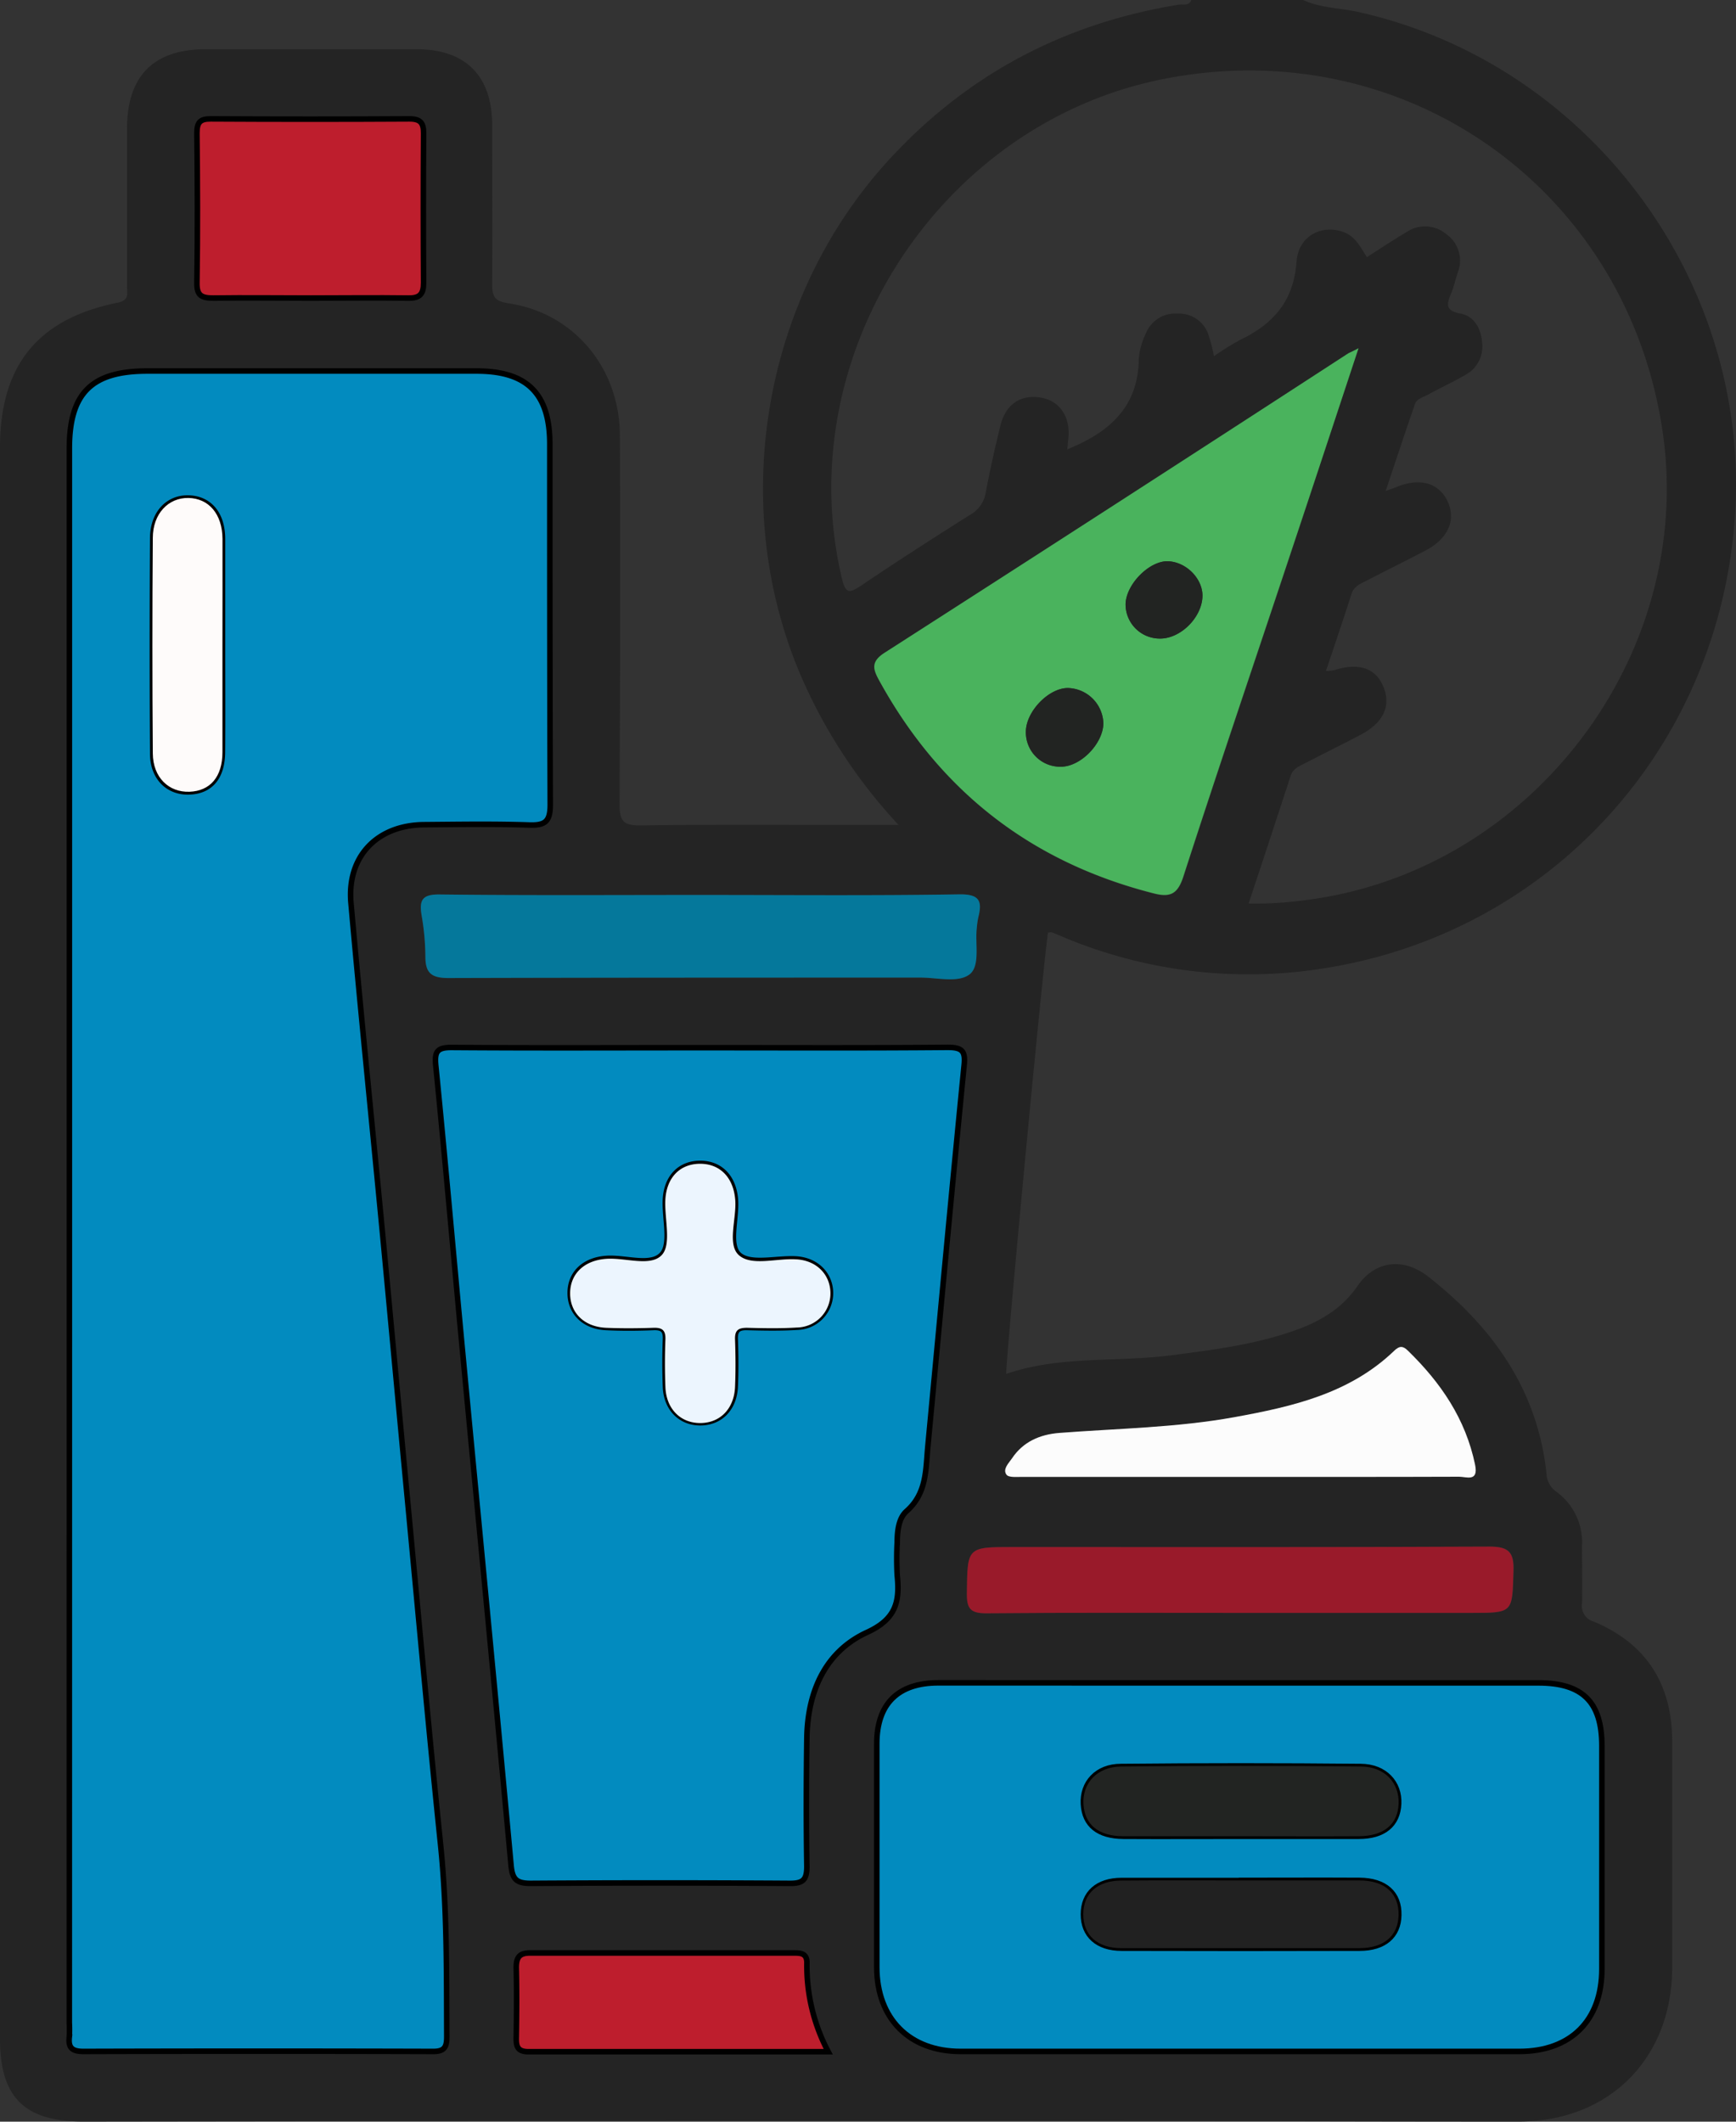
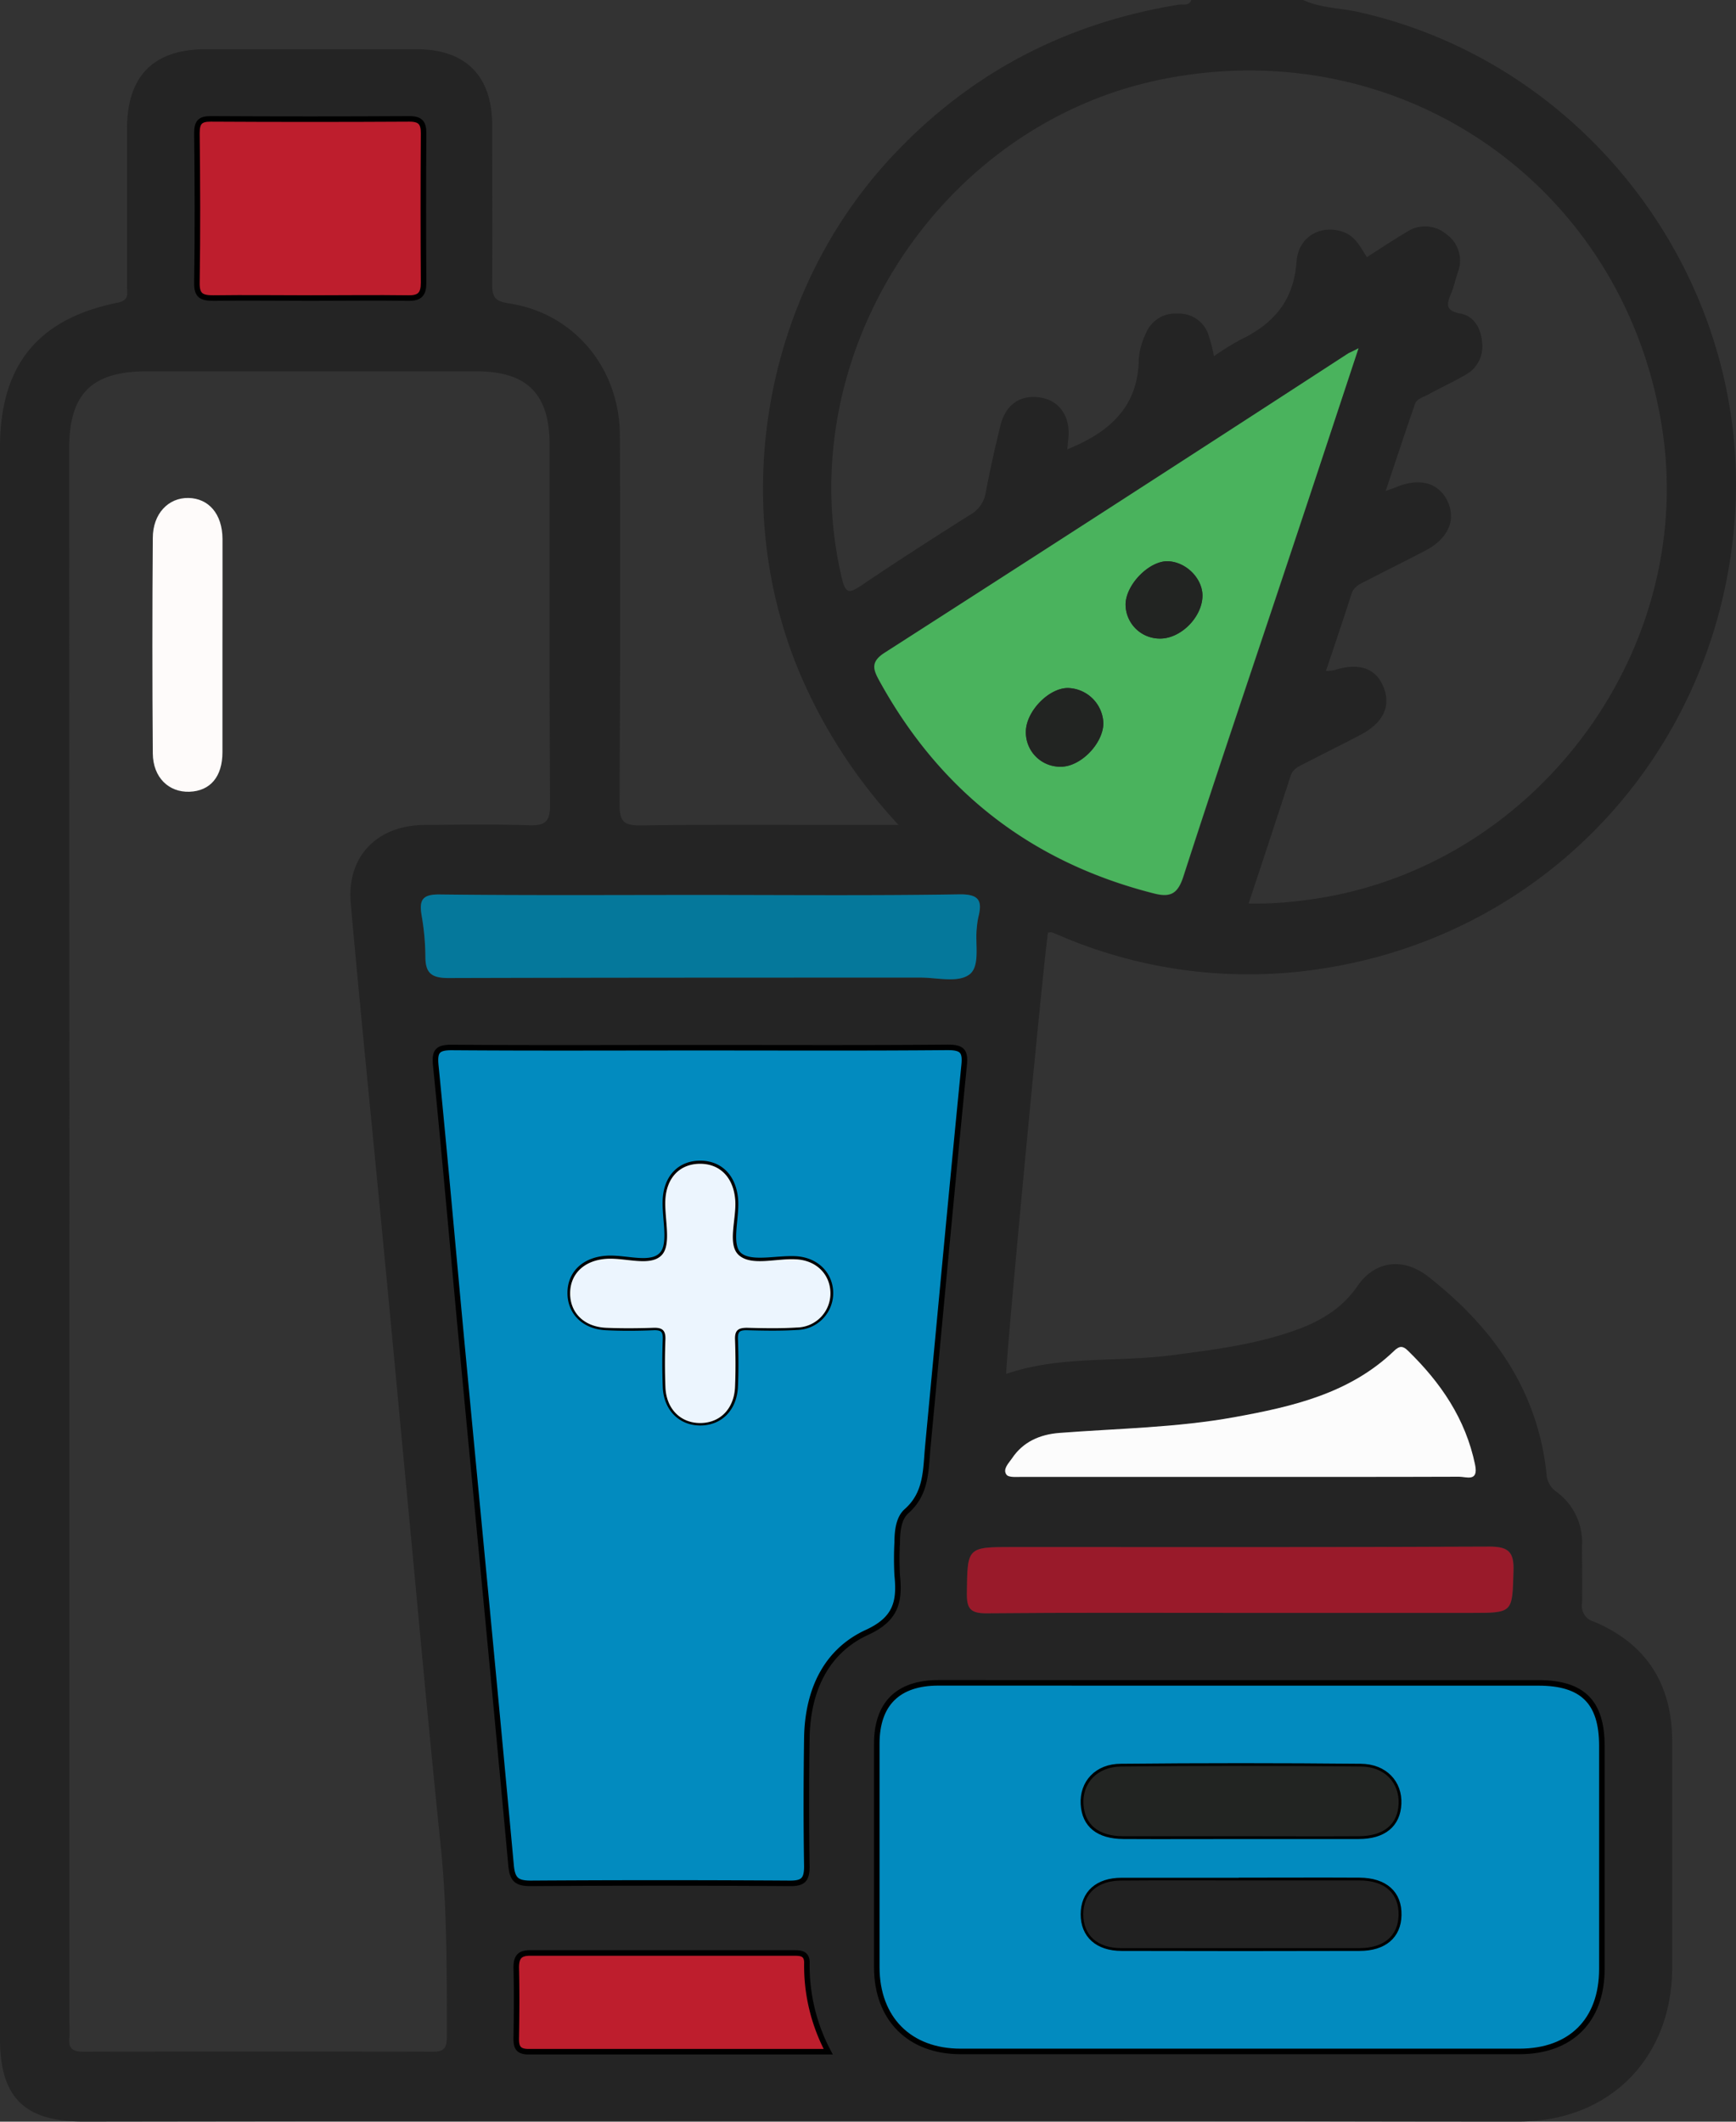
<svg xmlns="http://www.w3.org/2000/svg" viewBox="0 0 313.57 383.12">
  <rect x="0" y="0" width="313.57" height="383.12" fill="#333333" stroke="none" />
  <defs>
    <style>.cls-1{fill:#242424;}.cls-2{fill:#028bbf;}.cls-2,.cls-5{stroke:#000;stroke-miterlimit:10;}.cls-3{fill:#4ab35d;}.cls-4{fill:#05789b;}.cls-5{fill:#be1e2d;}.cls-6{fill:#991a2a;}.cls-7{fill:#fcfcfc;}.cls-8{fill:#fefbfa;}.cls-9{fill:#ecf5fe;}.cls-10{fill:#222422;}.cls-11{fill:#212121;}</style>
  </defs>
  <g id="Layer_2" data-name="Layer 2">
    <g id="Layer_1-2" data-name="Layer 1">
      <path class="cls-1" d="M235.39,0c3.14,1.46,6.62,1.43,9.93,2.16,41.43,9.22,70.76,48.23,68.08,90.67-2.66,42.06-33.38,75.87-74.8,82.11a86.31,86.31,0,0,1-46.16-5.57c-.81-.33-1.6-.69-2.42-1-.21-.08-.48,0-.72.05-.75,4.36-7.59,76.44-7.55,79.68,9.71-3.35,19.92-2.08,29.85-3.37,7.67-1,15.32-1.95,22.63-4.61,4.39-1.6,8.21-3.87,11-7.93,3.13-4.56,8.27-5.17,12.75-1.66,11.6,9.08,19.7,20.36,21.35,35.45a4.23,4.23,0,0,0,1.78,3.39,11.25,11.25,0,0,1,4.65,9.71c0,3.49.07,7,0,10.47a2.93,2.93,0,0,0,2.17,3.29c9.5,4,14.13,11.36,14.11,21.66,0,13.6,0,27.19,0,40.78,0,16.39-11.36,27.82-27.7,27.82-35.17,0-70.33-.15-105.5-.15Q91.92,383,15,383.1c-10.61,0-15-4.39-15-14.94V80.83C0,66,6.78,57.59,21.23,54.66c2.21-.45,1.71-1.72,1.72-3,0-9.48,0-19,0-28.43S27.66,8.91,37.09,8.89q19.08,0,38.16,0c8.84,0,13.61,4.79,13.65,13.62,0,9.61.07,19.21,0,28.81,0,2.26.47,3.09,3,3.46,11.75,1.75,20,11.64,20.07,23.81q.11,33.28-.06,66.59c0,3.07.66,3.91,3.82,3.87,14.21-.19,28.43-.08,42.64-.08h3.94a94.48,94.48,0,0,1-17.44-26.46c-13.72-31.45-7-69.66,16.55-94.57C175.48,13,192.72,4.12,212.94.84c.78-.12,1.82.3,2.24-.84ZM12.53,222.78V365.29a25.24,25.24,0,0,1,0,2.61c-.22,2,.58,2.59,2.54,2.59q31.59-.09,63.2,0c2.1,0,2.45-.9,2.44-2.69,0-11.59.06-23.17-1.13-34.73-2.09-20.2-3.91-40.41-5.82-60.62C72.16,255.71,70.63,239,69,222.22c-1.88-19.71-3.89-39.41-5.65-59.13-.74-8.4,4.72-14,13.17-14.12,6.36-.05,12.72-.16,19.07.06,2.9.09,3.78-.68,3.76-3.69-.13-21.69-.07-43.38-.08-65.08,0-9.12-4.07-13.2-13.22-13.21q-29.73,0-59.47,0c-10,0-14.09,4-14.09,14Zm114.12-33.59c-15,0-29.91.07-44.87-.06-2.69,0-3.24.66-3,3.31,1.73,17.35,3.24,34.73,4.88,52.09,2.9,30.75,5.89,61.5,8.71,92.26.23,2.58,1,3.3,3.54,3.28q23.37-.15,46.74,0c2.38,0,3.2-.54,3.15-3.06-.17-7.72-.15-15.46,0-23.18.13-8.32,3.27-15.59,10.86-19.08,5.28-2.42,5.94-5.59,5.46-10.29a56.79,56.79,0,0,1,0-6c0-2.05.27-4.35,1.69-5.6,3.66-3.23,3.45-7.46,3.84-11.63,2.16-22.94,4.28-45.89,6.55-68.82.26-2.64-.34-3.33-3-3.3C156.31,189.26,141.48,189.19,126.65,189.19ZM246.89,46.44c2.47-1.57,4.83-3.16,7.28-4.59a5.9,5.9,0,0,1,7,.38,5.83,5.83,0,0,1,2.13,7c-.4,1.18-.64,2.41-1.11,3.56-.75,1.87-1.44,3.28,1.63,3.84,2.31.42,3.63,2.48,3.87,5a5.81,5.81,0,0,1-2.89,6c-2.25,1.32-4.63,2.41-6.92,3.66-.85.47-2,.69-2.33,1.75-1.73,5-3.41,10.1-5.26,15.61,1.08-.38,1.44-.48,1.77-.63,4.2-1.8,7.67-.94,9.32,2.32,1.74,3.44.27,6.9-3.94,9.1-3.53,1.84-7.1,3.6-10.63,5.43-1.09.56-2.25,1-2.69,2.37-1.46,4.57-3,9.11-4.62,13.92a9.25,9.25,0,0,0,1.44-.13c4.55-1.45,7.65-.38,9,3.14,1.32,3.34-.09,6.34-4.06,8.45-3.41,1.8-6.87,3.5-10.29,5.27-1,.51-2,.92-2.44,2.14-2.5,7.64-5,15.26-7.62,23.13a67.18,67.18,0,0,0,10.05-.59c40.94-5,70.85-44.32,64.68-85-6.63-43.73-46.81-71.92-90.21-63.28-40.48,8.06-67.45,50.05-58,90.08.67,2.81,1.3,2.85,3.47,1.39,6.5-4.38,13.09-8.63,19.73-12.81a5.6,5.6,0,0,0,2.81-4.06c.76-4,1.65-8,2.63-12s3.79-5.74,7.45-5.07c3.29.61,5.22,3.5,4.84,7.25l-.2,2.07c7.43-3,12.8-7.51,12.91-16.26A12.73,12.73,0,0,1,207,60.16a5.69,5.69,0,0,1,5.66-3.53,5.63,5.63,0,0,1,5.43,3.3,26.36,26.36,0,0,1,1.18,4.39A51.19,51.19,0,0,1,224,61.38c6-2.89,9.68-7,10.19-14.12.33-4.63,4.48-6.75,8.39-5.39C244.78,42.63,245.7,44.55,246.89,46.44ZM224.06,303.89H169.49c-7.27,0-11.1,3.77-11.12,11q0,20.17,0,40.37c0,9.27,5.9,15.19,15.14,15.19q50.46,0,100.92,0c9.29,0,14.88-5.6,14.91-14.88q.06-20.19,0-40.37c0-7.86-3.51-11.3-11.45-11.3Zm21.33-241c-1.13.59-1.47.74-1.78.94q-41.88,27.08-83.79,54.09c-2.57,1.65-2.07,3-.93,5.09,11,20,27.49,32.78,49.62,38.38,3,.76,4.28,0,5.28-3.08,6.28-19.39,12.82-38.69,19.25-58C237.1,88,241.12,75.79,245.39,62.88ZM126.51,161.61c-15.71,0-31.42.1-47.12-.09-3.26,0-3.67,1.12-3.23,3.8a45.44,45.44,0,0,1,.68,7.44c0,3,1.15,3.87,4.2,3.85,28.43-.12,56.85-.07,85.27-.08,3,0,6.72.93,8.72-.51s1.06-5.55,1.41-8.48a14.2,14.2,0,0,1,.26-1.85c.76-3,.24-4.25-3.45-4.19C157.67,161.75,142.09,161.61,126.51,161.61ZM56.14,53.82c5.86,0,11.72-.08,17.57,0,2.14,0,2.82-.7,2.81-2.78q-.12-13.47,0-26.93c0-1.87-.52-2.65-2.53-2.64q-17.94.1-35.89,0c-2,0-2.54.66-2.52,2.58.08,9,.12,18,0,26.92,0,2.43.84,2.9,3,2.85C44.42,53.74,50.28,53.82,56.14,53.82ZM223.79,291.25h41.89c7.67,0,7.49,0,7.72-7.59.11-3.43-.89-4.39-4.35-4.38-28.68.14-57.36.08-86,.08-8.4,0-8.28,0-8.38,8.39,0,2.76.67,3.6,3.52,3.57C193.37,291.18,208.58,291.25,223.79,291.25Zm.1-24.56c13.22,0,26.44,0,39.66,0,1.29,0,3.53,1,2.87-2.17-1.71-8.27-6.2-14.83-12.13-20.59-.9-.88-1.53-.87-2.46,0-8.05,7.73-18.38,10.08-28.85,12s-21.07,2-31.63,2.85c-3.52.27-6.54,1.57-8.57,4.59-.59.89-1.71,1.94-1,2.95.39.54,1.84.39,2.81.4Q204.24,266.71,223.89,266.69ZM149.6,370.49a33.09,33.09,0,0,1-3.85-15.91c.05-1.86-1.17-1.87-2.49-1.87-15.81,0-31.63,0-47.44,0-1.95,0-2.61.72-2.57,2.64.1,4.23.07,8.47,0,12.7,0,1.65.32,2.5,2.23,2.49C113.28,370.47,131.08,370.49,149.6,370.49Z" />
-       <path class="cls-2" d="M12.53,222.78V81c0-10,4-14,14.09-14q29.73,0,59.47,0c9.15,0,13.22,4.09,13.22,13.21,0,21.7,0,43.39.08,65.08,0,3-.86,3.78-3.76,3.69-6.35-.22-12.71-.11-19.07-.06-8.45.08-13.91,5.72-13.17,14.12,1.76,19.72,3.77,39.42,5.65,59.13,1.59,16.74,3.12,33.49,4.71,50.23,1.91,20.21,3.73,40.42,5.82,60.62,1.19,11.56,1.08,23.14,1.13,34.73,0,1.79-.34,2.7-2.44,2.69q-31.61-.09-63.2,0c-2,0-2.76-.64-2.54-2.59a25.24,25.24,0,0,0,0-2.61Zm27.65-106c0-6.48,0-13,0-19.45,0-4.53-2.39-7.31-6.15-7.39s-6.41,2.85-6.44,7.23q-.12,19.45,0,38.89c0,4.37,2.82,7.08,6.64,6.93s5.9-2.7,5.94-7.14C40.22,129.48,40.18,123.12,40.18,116.76Z" />
      <path class="cls-2" d="M126.65,189.19c14.83,0,29.66.07,44.49-.06,2.68,0,3.28.66,3,3.3-2.27,22.93-4.39,45.88-6.55,68.82-.39,4.17-.18,8.4-3.84,11.63-1.42,1.25-1.68,3.55-1.69,5.6a56.79,56.79,0,0,0,0,6c.48,4.7-.18,7.87-5.46,10.29-7.59,3.49-10.73,10.76-10.86,19.08-.11,7.72-.13,15.46,0,23.18,0,2.52-.77,3.08-3.15,3.06q-23.37-.15-46.74,0c-2.53,0-3.31-.7-3.54-3.28-2.82-30.76-5.81-61.51-8.71-92.26-1.64-17.36-3.15-34.74-4.88-52.09-.27-2.65.28-3.34,3-3.31C96.74,189.26,111.69,189.19,126.65,189.19ZM150,233.41c-.07-3.36-2.61-5.88-6.3-6.07-3.47-.18-8,1.07-10.12-.66s-.51-6.53-.75-10c-.29-4-2.63-6.52-6.21-6.59-3.77-.06-6.27,2.5-6.43,6.69-.12,3.34,1.11,7.83-.59,9.74-2,2.23-6.56.51-10,.73-4,.25-6.57,2.64-6.6,6.17s2.51,6.1,6.47,6.29c2.86.14,5.74.12,8.6,0,1.6-.05,2.2.47,2.14,2.11-.11,2.86-.11,5.74,0,8.6.15,3.91,2.72,6.49,6.28,6.49s6.12-2.55,6.3-6.5c.13-2.86.11-5.73,0-8.59-.06-1.66.57-2.15,2.16-2.11,3,.08,6,.14,9-.05A6.16,6.16,0,0,0,150,233.41Z" />
      <path class="cls-2" d="M224.06,303.89h53.83c7.94,0,11.44,3.44,11.45,11.3q0,20.18,0,40.37c0,9.28-5.62,14.88-14.91,14.88q-50.46,0-100.92,0c-9.24,0-15.12-5.92-15.14-15.19q0-20.19,0-40.37c0-7.22,3.85-11,11.12-11Zm.12,27.69c7.09,0,14.18,0,21.28,0,4.48,0,7-2.12,7.17-5.86s-2.47-6.69-6.85-6.73q-21.65-.21-43.29,0c-4.38,0-7,3-6.79,6.78s2.71,5.78,7.21,5.81C210,331.62,217.09,331.58,224.18,331.58Zm.07,8c-7.22,0-14.44,0-21.66,0-4.36,0-6.88,2.33-6.89,6.09s2.53,6.11,6.88,6.12q21.49.06,43,0c4.43,0,7-2.22,7.07-5.94.1-3.92-2.46-6.25-7.07-6.29C238.45,339.52,231.35,339.56,224.25,339.56Z" />
      <path class="cls-3" d="M245.39,62.88C241.12,75.79,237.1,88,233,100.26c-6.43,19.35-13,38.65-19.25,58-1,3.08-2.27,3.84-5.28,3.08-22.13-5.6-38.62-18.41-49.62-38.38-1.14-2.06-1.64-3.44.93-5.09q42-26.93,83.79-54.09C243.92,63.62,244.26,63.47,245.39,62.88Zm-53.73,75.57c3.54,0,7.57-4.14,7.64-7.81a6.58,6.58,0,0,0-6.42-6.4c-3.47,0-7.55,4.25-7.58,7.89A6.2,6.2,0,0,0,191.66,138.45Zm25.54-30.77c.08-3.09-2.91-6.16-6.17-6.33s-7.67,4.14-7.72,7.78a6.18,6.18,0,0,0,6.15,6.18C213.19,115.38,217.09,111.54,217.2,107.68Z" />
-       <path class="cls-4" d="M126.51,161.61c15.58,0,31.16.14,46.74-.11,3.69-.06,4.21,1.2,3.45,4.19a14.2,14.2,0,0,0-.26,1.85c-.35,2.93.7,7-1.41,8.48s-5.74.51-8.72.51c-28.42,0-56.84,0-85.27.08-3.05,0-4.2-.84-4.2-3.85a45.44,45.44,0,0,0-.68-7.44c-.44-2.68,0-3.84,3.23-3.8C95.09,161.71,110.8,161.61,126.51,161.61Z" />
+       <path class="cls-4" d="M126.51,161.61c15.58,0,31.16.14,46.74-.11,3.69-.06,4.21,1.2,3.45,4.19a14.2,14.2,0,0,0-.26,1.85c-.35,2.93.7,7-1.41,8.48s-5.74.51-8.72.51c-28.42,0-56.84,0-85.27.08-3.05,0-4.2-.84-4.2-3.85a45.44,45.44,0,0,0-.68-7.44c-.44-2.68,0-3.84,3.23-3.8C95.09,161.71,110.8,161.61,126.51,161.61" />
      <path class="cls-5" d="M56.14,53.82c-5.86,0-11.72-.08-17.57,0-2.18,0-3.06-.42-3-2.85.14-9,.1-17.94,0-26.92,0-1.92.53-2.6,2.52-2.58q17.94.1,35.89,0c2,0,2.55.77,2.53,2.64q-.09,13.47,0,26.93c0,2.08-.67,2.83-2.81,2.78C67.86,53.74,62,53.82,56.14,53.82Z" />
      <path class="cls-6" d="M223.79,291.25c-15.21,0-30.42-.07-45.63.07-2.85,0-3.55-.81-3.52-3.57.1-8.39,0-8.39,8.38-8.39,28.67,0,57.35.06,86-.08,3.46,0,4.46,1,4.35,4.38-.23,7.59,0,7.59-7.72,7.59Z" />
      <path class="cls-7" d="M223.89,266.69q-19.65,0-39.28,0c-1,0-2.42.14-2.81-.4-.73-1,.39-2.06,1-2.95,2-3,5.05-4.32,8.57-4.59,10.56-.81,21.18-.95,31.63-2.85s20.8-4.25,28.85-12c.93-.89,1.56-.9,2.46,0,5.93,5.76,10.42,12.32,12.13,20.59.66,3.17-1.58,2.17-2.87,2.17C250.33,266.71,237.11,266.69,223.89,266.69Z" />
      <path class="cls-5" d="M149.6,370.49c-18.52,0-36.32,0-54.12,0-1.91,0-2.26-.84-2.23-2.49.07-4.23.1-8.47,0-12.7,0-1.92.62-2.65,2.57-2.64,15.81,0,31.63,0,47.44,0,1.32,0,2.54,0,2.49,1.87A33.09,33.09,0,0,0,149.6,370.49Z" />
      <path class="cls-8" d="M40.18,116.76c0,6.36,0,12.72,0,19.07,0,4.44-2.21,7-5.94,7.14s-6.61-2.56-6.64-6.93q-.15-19.44,0-38.89c0-4.38,2.81-7.3,6.44-7.23s6.12,2.86,6.15,7.39C40.21,103.79,40.18,110.28,40.18,116.76Z" />
      <path class="cls-9" d="M150,233.41a6.16,6.16,0,0,1-6.07,6.31c-3,.19-6,.13-9,.05-1.59,0-2.22.45-2.16,2.11.1,2.86.12,5.73,0,8.59-.18,3.95-2.73,6.5-6.3,6.5s-6.13-2.58-6.28-6.49c-.11-2.86-.11-5.74,0-8.6.06-1.64-.54-2.16-2.14-2.11-2.86.1-5.74.12-8.6,0-4-.19-6.51-2.76-6.47-6.29s2.62-5.92,6.6-6.17c3.44-.22,8,1.5,10-.73,1.7-1.91.47-6.4.59-9.74.16-4.19,2.66-6.75,6.43-6.69,3.58.07,5.92,2.6,6.21,6.59.24,3.43-1.55,8.12.75,10s6.65.48,10.12.66C147.38,227.53,149.92,230.05,150,233.41Z" />
      <path class="cls-10" d="M224.18,331.58c-7.09,0-14.18,0-21.27,0-4.5,0-7-2.1-7.21-5.81s2.41-6.73,6.79-6.78q21.64-.23,43.29,0c4.38,0,7,3,6.85,6.73s-2.69,5.83-7.17,5.86C238.36,331.62,231.27,331.58,224.18,331.58Z" />
      <path class="cls-11" d="M224.25,339.56c7.1,0,14.2,0,21.3,0,4.61,0,7.17,2.37,7.07,6.29-.09,3.72-2.64,5.93-7.07,5.94q-21.48,0-43,0c-4.35,0-6.89-2.35-6.88-6.12s2.53-6.06,6.89-6.09C209.81,339.52,217,339.56,224.25,339.56Z" />
      <path class="cls-10" d="M191.66,138.45a6.2,6.2,0,0,1-6.36-6.32c0-3.64,4.11-7.89,7.58-7.89a6.58,6.58,0,0,1,6.42,6.4C199.23,134.31,195.2,138.42,191.66,138.45Z" />
      <path class="cls-10" d="M217.2,107.68c-.11,3.86-4,7.7-7.74,7.63a6.18,6.18,0,0,1-6.15-6.18c.05-3.64,4.33-7.95,7.72-7.78S217.28,104.59,217.2,107.68Z" />
    </g>
  </g>
</svg>